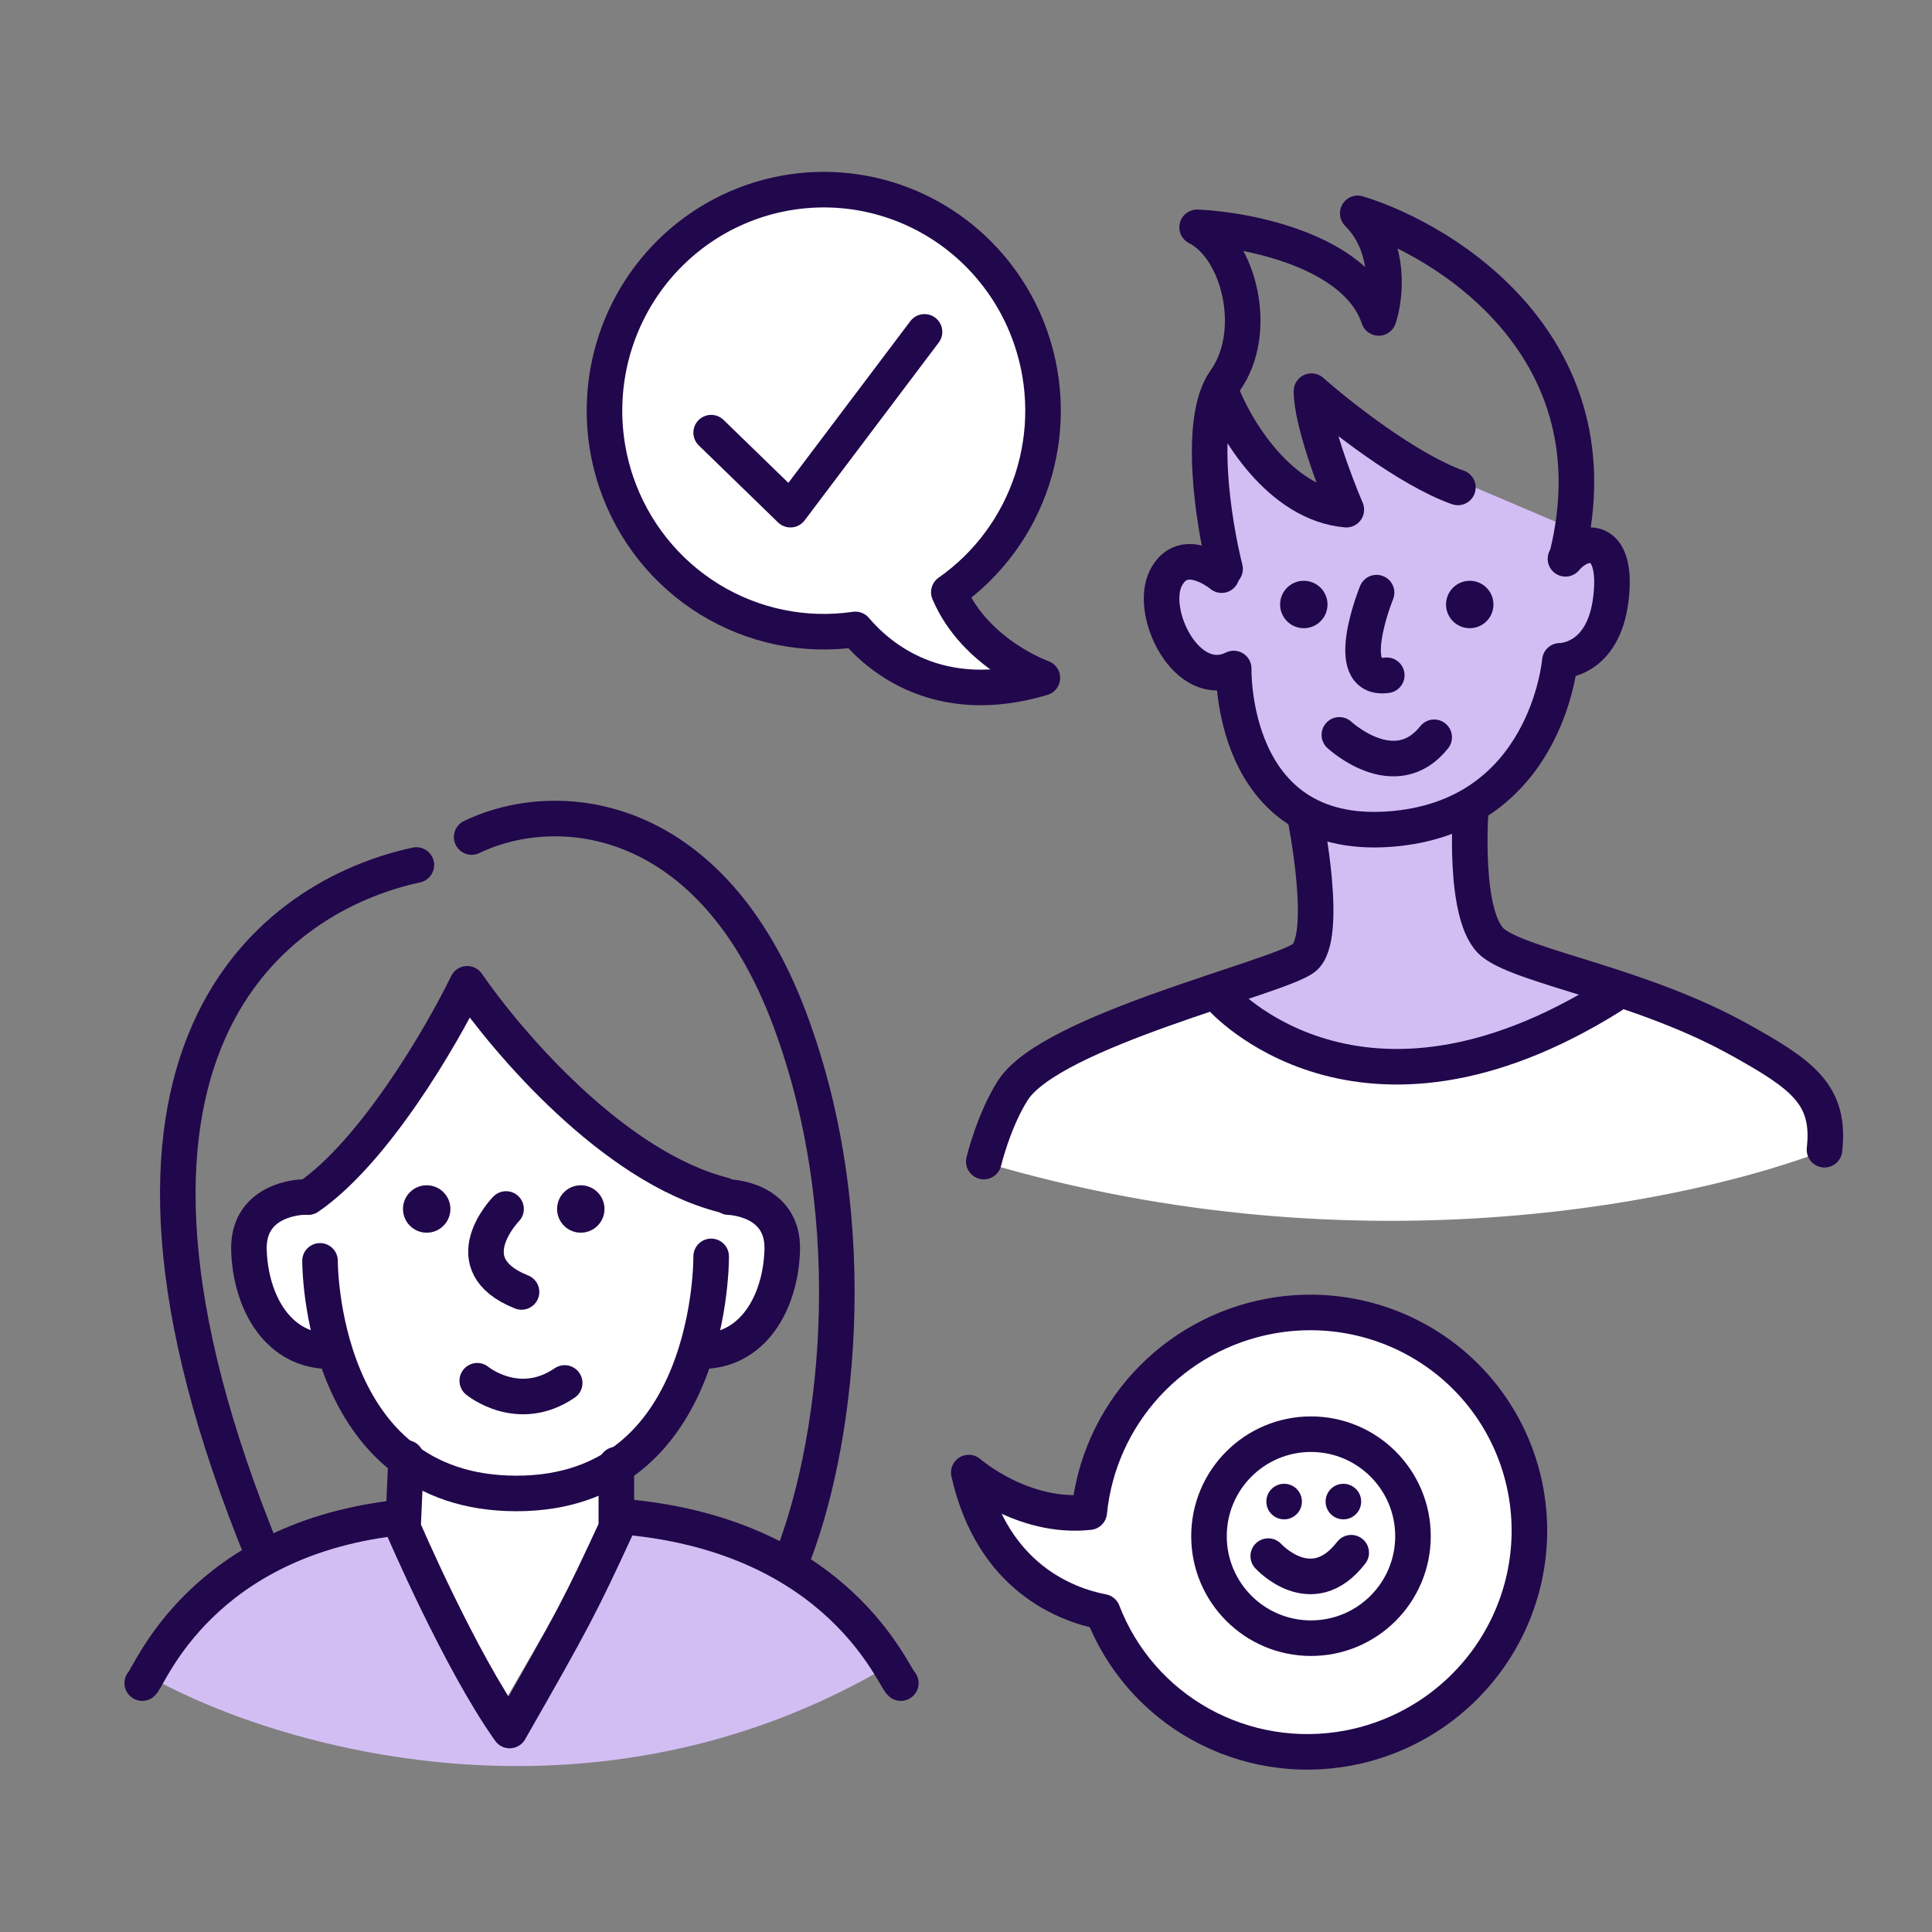
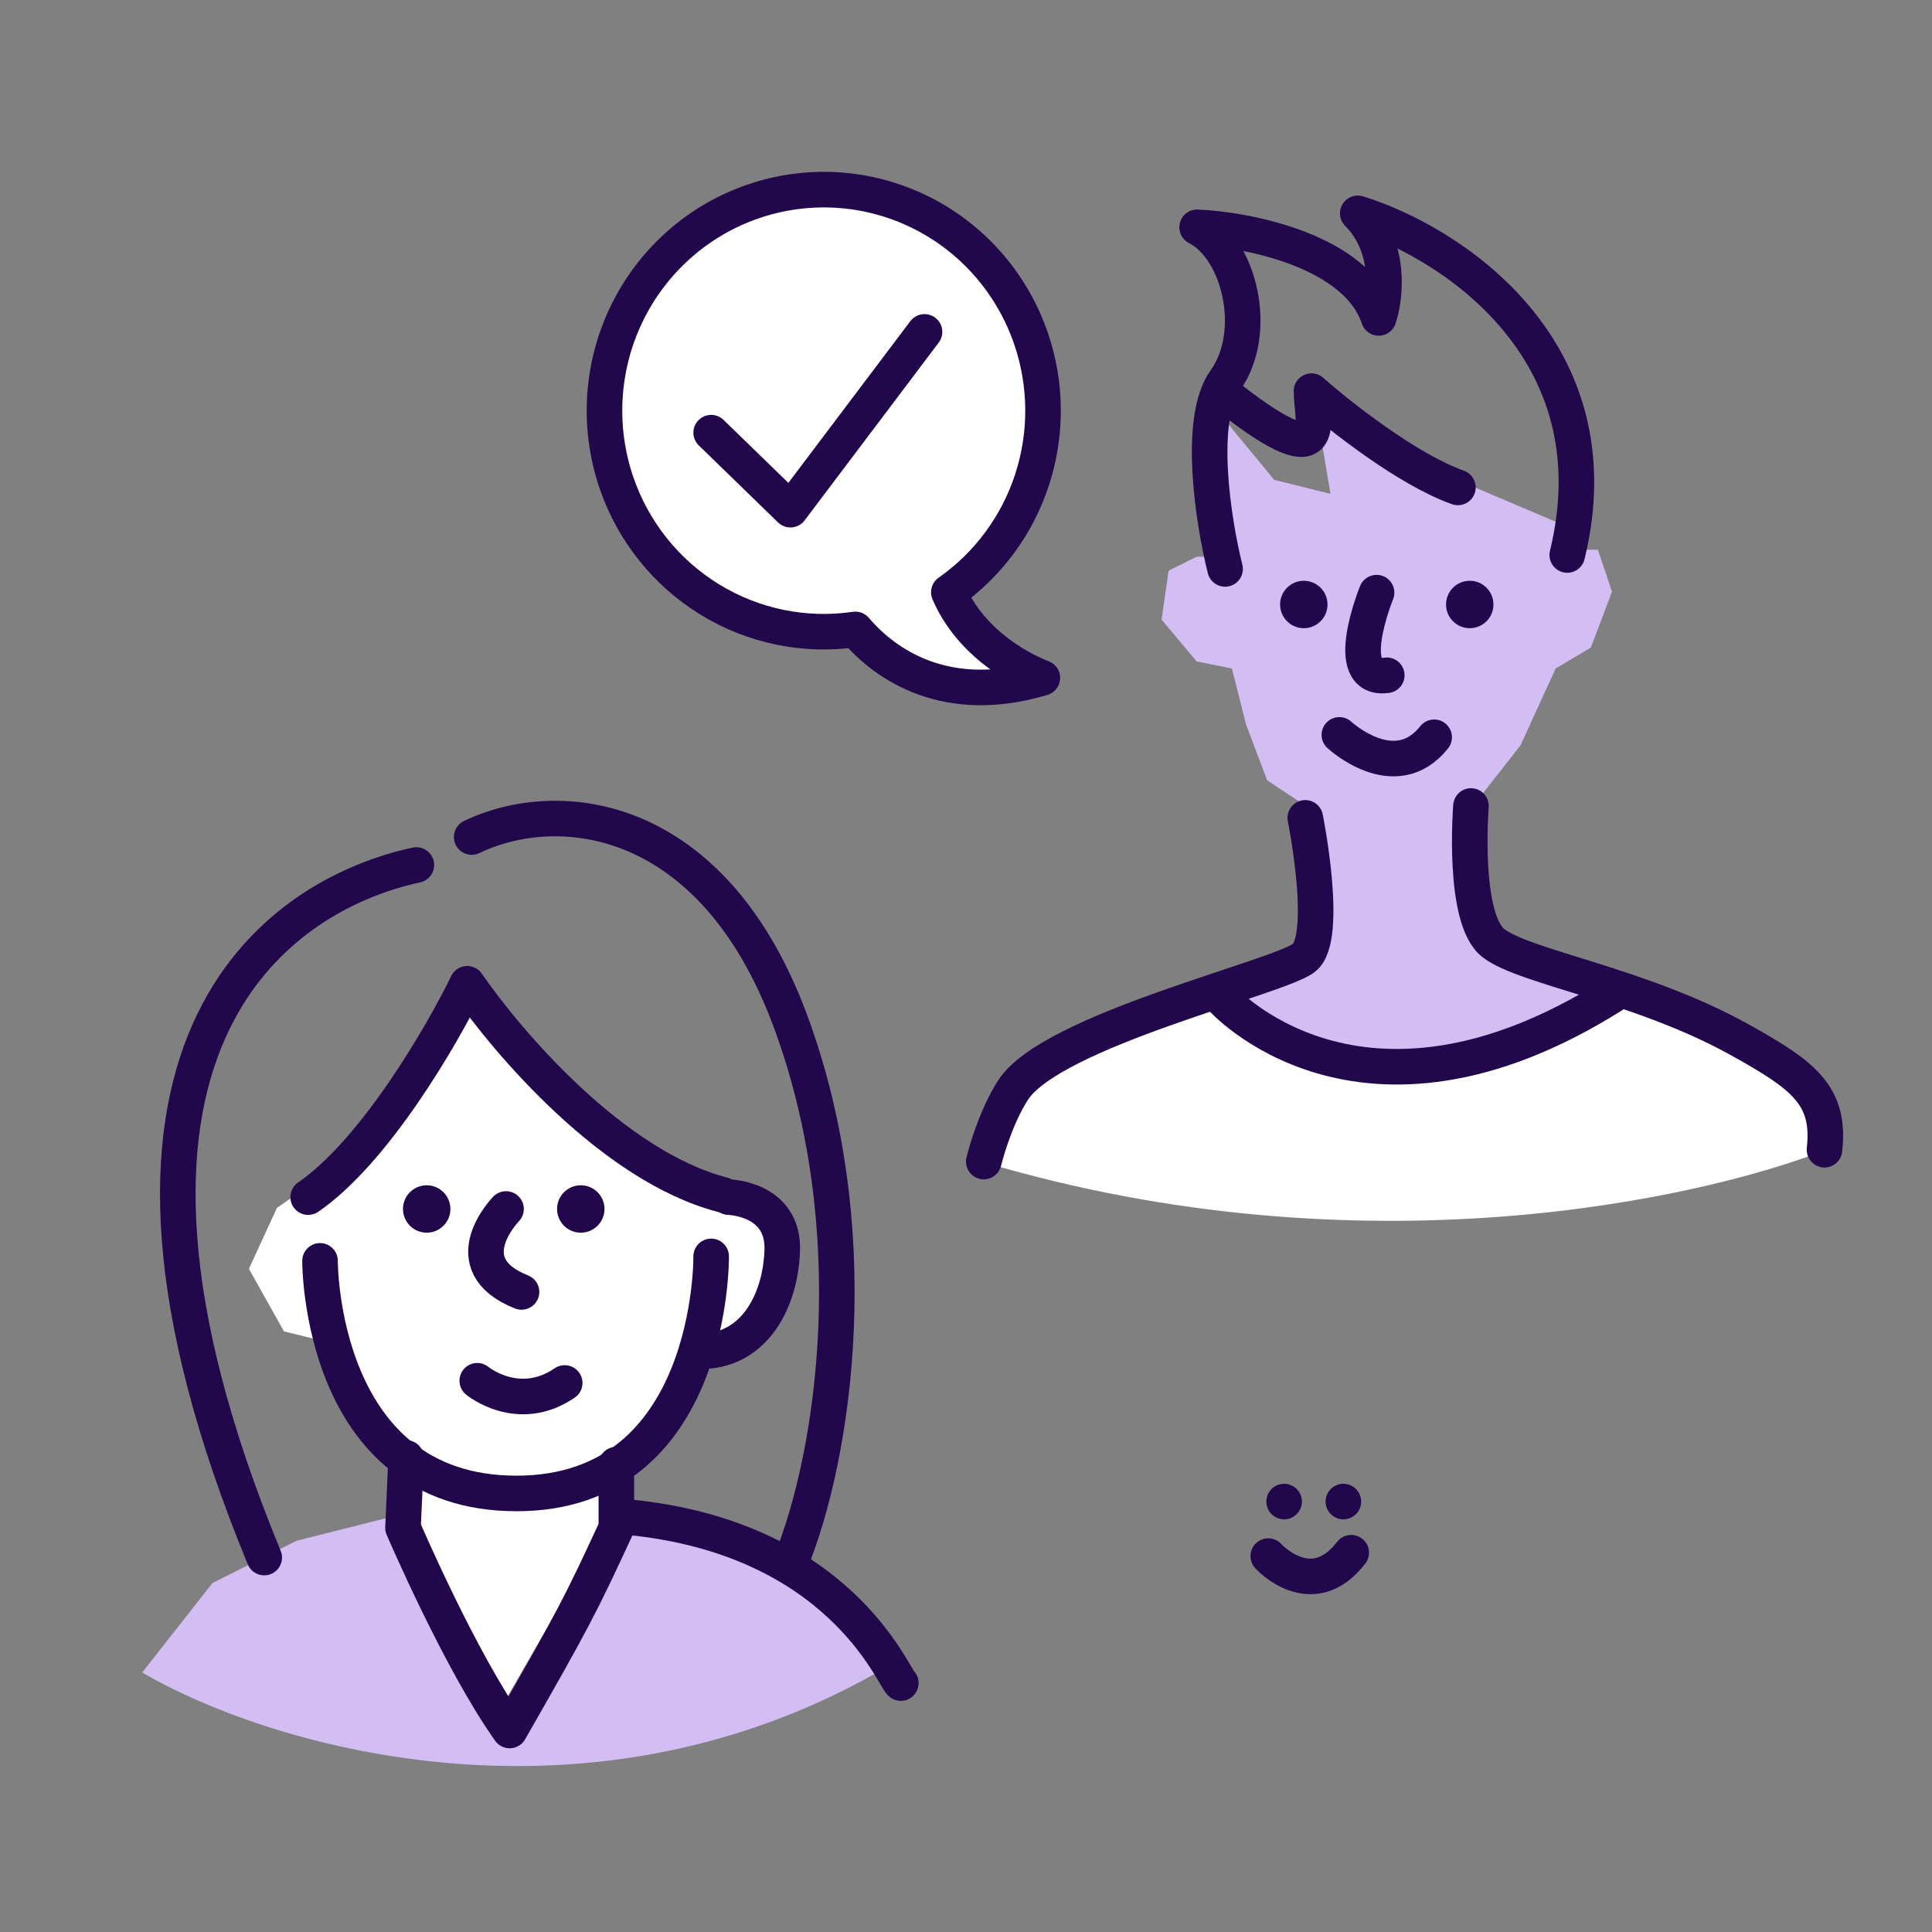
<svg xmlns="http://www.w3.org/2000/svg" fill="none" viewBox="0 0 163 163" height="163" width="163">
  <rect x="0" y="0" width="163" height="163" fill="#808080" stroke="none" />
-   <path stroke-linejoin="round" stroke-linecap="round" stroke-width="3" stroke="#21074B" fill="white" d="M107.131 111.045C109.537 110.598 112.004 110.626 114.391 111.129C116.779 111.631 119.041 112.598 121.048 113.974C123.054 115.349 124.766 117.107 126.086 119.146C127.406 121.186 128.307 123.467 128.739 125.859C129.172 128.252 129.127 130.71 128.606 133.092C128.085 135.474 127.099 137.734 125.704 139.743C124.308 141.751 122.531 143.469 120.474 144.798C118.416 146.126 116.119 147.041 113.713 147.488C109.444 148.28 105.041 147.565 101.265 145.465C97.489 143.365 94.577 140.013 93.032 135.988C90.028 135.412 83.737 133.143 81.734 124.24C81.734 124.24 86.243 128.198 91.899 127.577C92.296 123.558 93.998 119.769 96.747 116.785C99.496 113.801 103.142 111.786 107.131 111.045Z" />
  <path fill="white" d="M35.211 90.038C32.42 91.065 32.842 92.971 30.474 96.49L28.551 98.25L26.159 99.978L23.368 101.904L21 107.048L23.96 112.327L28.551 113.455L30.943 118.846L34.132 123.467V125.777V131.168C34.132 131.476 36.25 133.845 37.579 134.615L42.316 144L47.053 135.788L52.469 131.168V123.467L55.659 120.386L59.246 113.455L63.039 111.74L66 105.875L64.224 101.183L61.855 99.978L54.5 97.5L47.645 91.212L39.355 83L35.211 90.038Z" />
  <path stroke-linejoin="round" stroke-linecap="round" stroke-width="3" stroke="#21074B" d="M27 106.377C27 106.377 26.902 126 43.57 126C60.238 126 60 106 60 106" />
-   <path stroke-linejoin="round" stroke-linecap="round" stroke-width="3" stroke="#21074B" d="M25.521 101C25.521 101 20.859 101.095 21.003 105.494C21.148 109.894 23.483 114.098 28 113.998" />
  <path fill="#D3BEF4" d="M25.032 129.986L32.93 128L33.72 130.78L36.879 133.56L42.415 144.917L48.849 134.417L51.885 131.177V128L60.178 129.986L67.681 133.56L72.025 137.531L74 141.106C48.726 155.403 22.136 147.063 12 141.106L17.924 133.56L25.032 129.986Z" />
  <path stroke-linejoin="round" stroke-linecap="round" stroke-width="3" stroke="#21074B" d="M61.479 101C61.479 101 66.141 101.095 65.997 105.494C65.852 109.894 63.517 114.098 59 113.998" />
  <path stroke-linejoin="round" stroke-linecap="round" stroke-width="3" stroke="#21074B" d="M40.266 116.492C40.266 116.492 43.719 119.353 47.642 116.679" />
  <path stroke-linejoin="round" stroke-linecap="round" stroke-width="3" stroke="#21074B" d="M42.695 102C42.695 102 38.122 106.667 44 109" />
  <path stroke-linejoin="round" stroke-linecap="round" stroke-width="3" stroke="#21074B" d="M34.265 123L34 128.897C34 128.897 38.8 140.103 43 146C48.4 136.564 49 135.385 52 128.897V123.562" />
-   <path stroke-linejoin="round" stroke-linecap="round" stroke-width="3" stroke="#21074B" d="M12 142C12.628 141.454 16.939 129.727 34 128" />
  <path stroke-linejoin="round" stroke-linecap="round" stroke-width="3" stroke="#21074B" d="M76 142C75.344 141.454 70.837 129.727 53 128" />
  <path fill="#D3BEF4" d="M107.5 40.484L102.156 34L100.969 36.947V42.842L102.156 46.968H100.969L98.594 48.147L98 52.274L100.969 55.81L103.938 56.4L105.125 61.116L106.906 65.832L110.469 68.189L111.062 73.495V78.21L108.094 80.568L102.75 82.926L106.312 86.463L112.25 89.41L120.562 90L129.469 87.053L135.406 83.516L131.25 81.747L126.5 79.979C125.708 78.407 124.125 75.145 124.125 74.674V68.189L128.281 62.884L131.25 56.4L134.219 54.632L136 49.916L134.812 46.379H132.438L131.25 44.021L122.938 40.484L116.406 37.537L111.062 34.59L112.25 41.663L107.5 40.484Z" />
  <path stroke-linejoin="round" stroke-linecap="round" stroke-width="3" stroke="#21074B" d="M61 100.81C51.667 98.41 42.722 87.8 39.417 83C37.278 87.4 31.6 97.16 26 101" />
-   <path stroke-linejoin="round" stroke-linecap="round" stroke-width="3" stroke="#21074B" d="M132.076 47.147C133.561 45.359 136.542 45.115 135.915 50.472C135.287 55.83 131.604 55.753 131.604 55.753C131.604 55.753 130.505 69.066 117.103 69.96C103.7 70.854 104.086 56.402 104.086 56.402C100.167 58.351 96.876 51.694 98.366 48.768C99.856 45.842 103.067 48.524 103.067 48.524" />
  <path fill="white" d="M84.667 91.899L83 98.06C115.267 107.644 143.778 101.026 154 97.033L153.408 93.111L150.333 90.872L145.667 87.107L136 83L134.333 84.027L127.667 88.476L121 89.845H113L107.333 87.107L102.333 83.342L94 85.738L87.333 89.161L84.667 91.899Z" />
  <path stroke-linejoin="round" stroke-linecap="round" stroke-width="3" stroke="#21074B" d="M110.125 69C110.125 69 112.162 79.125 110.019 80.809C107.875 82.493 88.696 86.928 85.458 91.985C83.835 94.52 83 98 83 98" />
  <path stroke-linejoin="round" stroke-linecap="round" stroke-width="3" stroke="#21074B" d="M124.103 68C124.103 68 123.331 77.534 126.016 79.585C128.701 81.635 138.42 83.08 146.771 87.72C152.139 90.703 154.448 92.392 153.929 97" />
  <path stroke-linejoin="round" stroke-linecap="round" stroke-width="3" stroke="#21074B" d="M103 84.144C103 84.144 114.644 97.416 136 84" />
  <path stroke-linejoin="round" stroke-linecap="round" stroke-width="3" stroke="#21074B" d="M113 62C113 62 117.689 66.362 121 62.203" />
  <path stroke-linejoin="round" stroke-linecap="round" stroke-width="3" stroke="#21074B" d="M116.14 50C116.14 50 113.073 57.52 117 56.971" />
  <path stroke-linejoin="round" stroke-linecap="round" stroke-width="3" stroke="#21074B" d="M39.795 70.618C47.185 67.077 60.098 68.53 66.632 86C73.167 103.47 70.522 122.557 66.632 132M35.128 72.979C23.265 75.536 4.557 88.442 22.293 131.41" />
  <path stroke-linejoin="round" stroke-linecap="round" stroke-width="3" stroke="#21074B" d="M103.358 48C102.376 44.078 101.001 35.412 103.358 32.118C106.304 28 104.535 20.941 101 19.177C105.321 19.372 114.434 21.177 116.319 26.823C116.908 25.059 117.38 20.823 114.551 18C122.211 20.353 136.47 29.412 132.227 46.824" />
-   <path stroke-linejoin="round" stroke-linecap="round" stroke-width="3" stroke="#21074B" d="M103 33C104.176 36.125 107.941 42.5 113.588 43C112.608 40.708 110.647 35.5 110.647 33C113 35.083 118.765 39.625 123 41.125" />
+   <path stroke-linejoin="round" stroke-linecap="round" stroke-width="3" stroke="#21074B" d="M103 33C112.608 40.708 110.647 35.5 110.647 33C113 35.083 118.765 39.625 123 41.125" />
  <path fill="#21074B" d="M36 104C37.105 104 38 103.105 38 102C38 100.895 37.105 100 36 100C34.895 100 34 100.895 34 102C34 103.105 34.895 104 36 104Z" />
  <path fill="#21074B" d="M49 104C50.105 104 51 103.105 51 102C51 100.895 50.105 100 49 100C47.895 100 47 100.895 47 102C47 103.105 47.895 104 49 104Z" />
  <path fill="#21074B" d="M110 53C111.105 53 112 52.105 112 51C112 49.895 111.105 49 110 49C108.895 49 108 49.895 108 51C108 52.105 108.895 53 110 53Z" />
  <path fill="#21074B" d="M124 53C125.105 53 126 52.105 126 51C126 49.895 125.105 49 124 49C122.895 49 122 49.895 122 51C122 52.105 122.895 53 124 53Z" />
  <path fill="#21074B" d="M108.34 128.185C109.168 128.185 109.84 127.513 109.84 126.685C109.84 125.857 109.168 125.185 108.34 125.185C107.511 125.185 106.84 125.857 106.84 126.685C106.84 127.513 107.511 128.185 108.34 128.185Z" />
  <path fill="#21074B" d="M113.34 128.185C114.168 128.185 114.84 127.513 114.84 126.685C114.84 125.857 114.168 125.185 113.34 125.185C112.511 125.185 111.84 125.857 111.84 126.685C111.84 127.513 112.511 128.185 113.34 128.185Z" />
-   <path stroke-linejoin="round" stroke-linecap="round" stroke-width="3" stroke="#21074B" d="M110.605 138.211C115.358 138.211 119.211 134.358 119.211 129.605C119.211 124.853 115.358 121 110.605 121C105.853 121 102 124.853 102 129.605C102 134.358 105.853 138.211 110.605 138.211Z" />
  <path stroke-linejoin="round" stroke-linecap="round" stroke-width="3" stroke="#21074B" d="M107 131.286C107 131.286 110.663 135.327 114 131" />
  <path stroke-linejoin="round" stroke-linecap="round" stroke-width="3" stroke="#21074B" fill="white" d="M86.995 28.586C86.206 26.27 84.972 24.134 83.364 22.299C81.755 20.464 79.804 18.966 77.621 17.892C75.439 16.817 73.067 16.186 70.643 16.035C68.219 15.885 65.788 16.217 63.491 17.013C61.193 17.808 59.073 19.052 57.252 20.674C55.431 22.296 53.944 24.263 52.878 26.464C51.811 28.664 51.185 31.055 51.035 33.5C50.885 35.945 51.215 38.395 52.004 40.712C53.406 44.821 56.188 48.308 59.868 50.57C63.549 52.832 67.898 53.728 72.165 53.102C74.139 55.437 79.2 59.809 87.942 57.191C87.942 57.191 82.282 55.201 80.051 49.967C83.36 47.651 85.828 44.31 87.082 40.451C88.335 36.592 88.305 32.426 86.995 28.586V28.586Z" />
  <path stroke-linejoin="round" stroke-linecap="round" stroke-width="3" stroke="#21074B" d="M60 36.503L66.688 43L78 28" />
</svg>